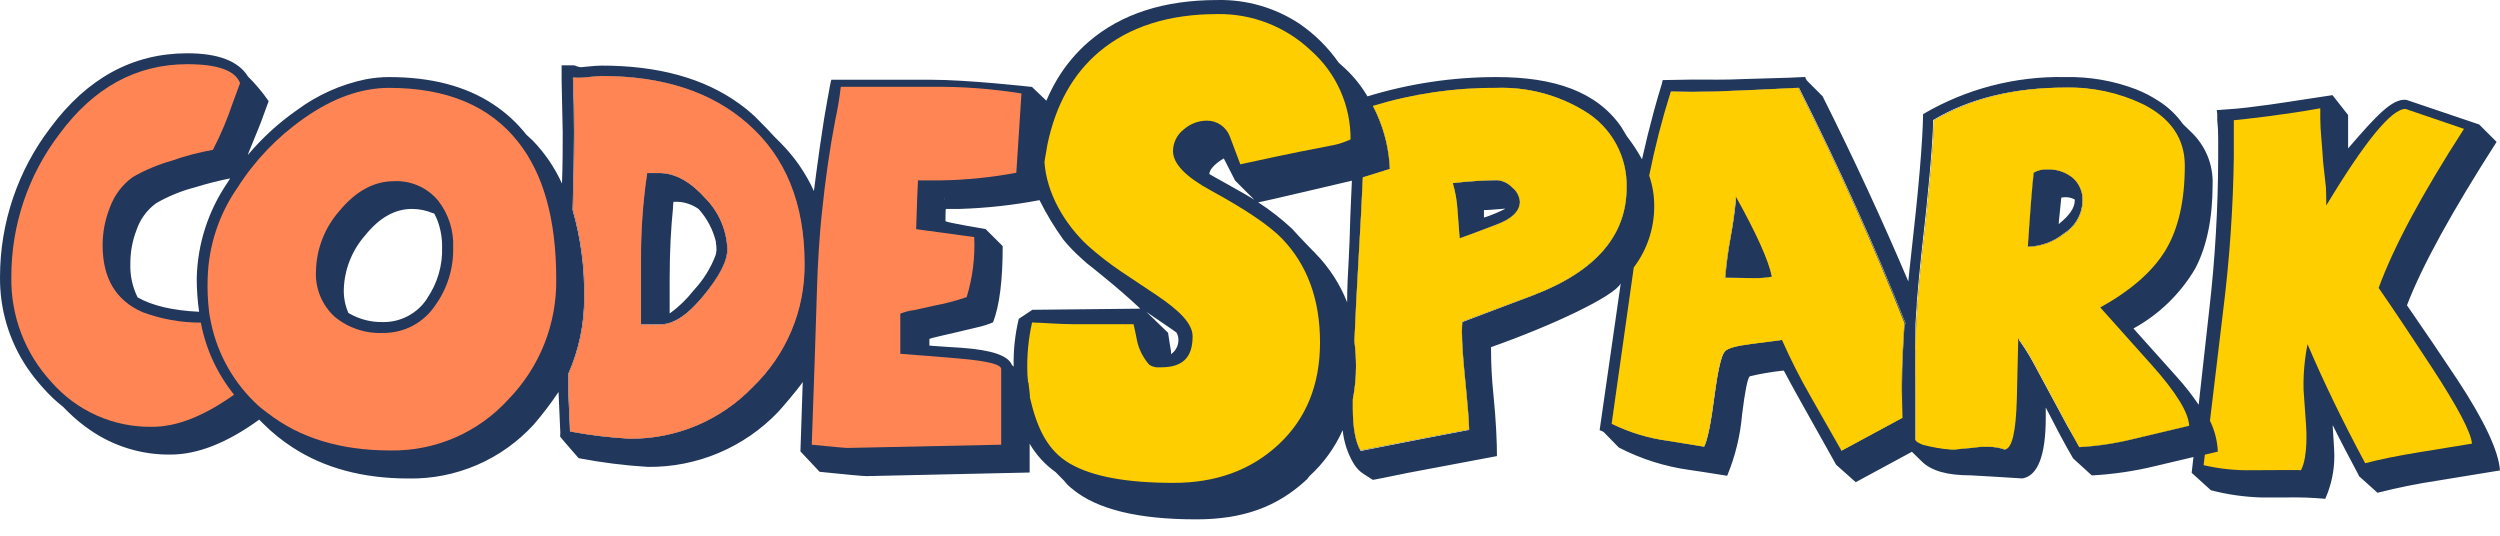
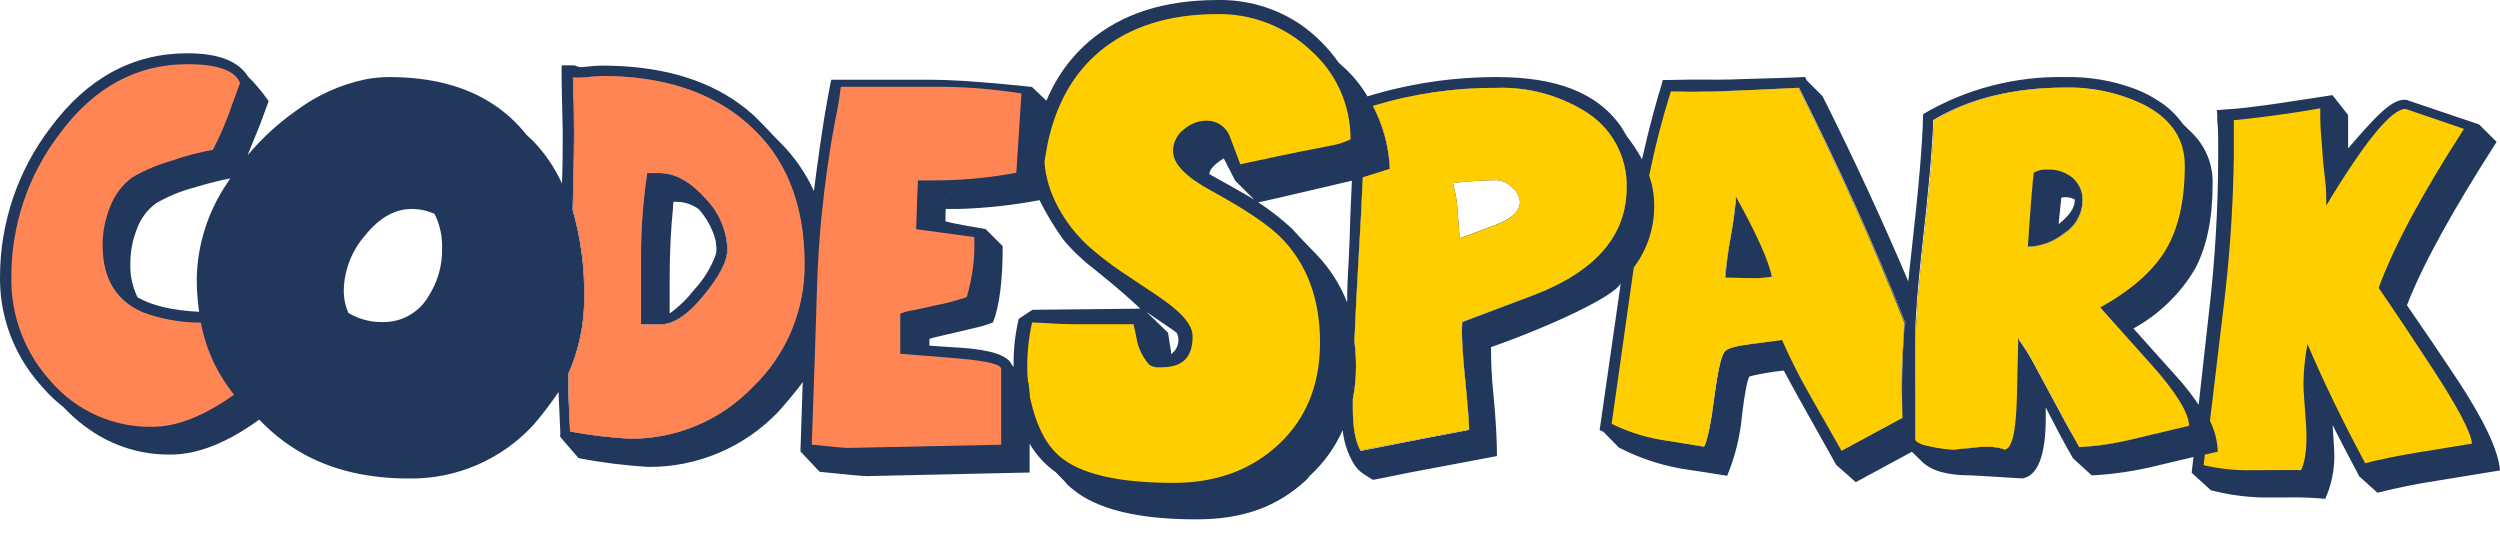
<svg xmlns="http://www.w3.org/2000/svg" fill="none" height="100%" overflow="visible" preserveAspectRatio="none" style="display: block;" viewBox="0 0 140 30" width="100%">
  <g id="codespark-logo">
    <g id="Vector">
</g>
    <g id="Vector_2">
</g>
    <g id="Vector_3">
</g>
    <g id="Vector_4">
</g>
    <g id="Vector_5">
</g>
    <g id="Vector_6">
</g>
    <g id="Vector_7">
</g>
    <g id="Vector_8">
</g>
    <g id="Vector_9">
</g>
    <path d="M31.364 24.455C31.362 24.465 31.359 24.465 31.364 24.455Z" fill="#21375B" id="Vector_10" />
    <path d="M31.443 24.65L31.415 24.617L31.443 24.65Z" fill="#21375B" id="Vector_11" />
    <path d="M59.763 27.095C59.811 27.139 59.864 27.183 59.912 27.224L59.771 27.099L59.763 27.095Z" fill="#21375B" id="Vector_12" />
    <g id="Vector_13">
</g>
    <g id="Vector_14">
</g>
    <g id="Vector_15">
</g>
    <g id="Vector_16">
</g>
    <g id="Vector_17">
</g>
    <g id="Vector_18">
</g>
    <g id="Vector_19">
</g>
    <g id="Vector_20">
</g>
    <g id="Vector_21">
</g>
    <g id="Vector_22">
</g>
    <g id="Vector_23">
</g>
    <g id="Vector_24">
</g>
    <path d="M137.615 21.264C136.762 19.975 135.821 18.586 134.79 17.095C135.63 14.9 137.303 11.851 139.81 7.947L138.834 6.971L134.754 5.591C133.975 5.506 133.108 6.438 131.494 8.311V6.442L130.618 5.328L128.467 5.655C128.467 5.655 125.965 6.059 124.775 6.119L124.137 6.168L124.166 6.39C124.166 6.503 124.166 6.616 124.166 6.721C124.203 7.066 124.221 7.414 124.218 7.762V8.799C124.212 11.666 124.044 14.53 123.714 17.378L123.125 22.668C122.753 22.116 122.342 21.591 121.894 21.098L119.473 18.395C120.907 17.61 122.102 16.451 122.931 15.041C123.582 13.809 123.907 12.23 123.907 10.304C123.923 9.767 123.827 9.233 123.624 8.736C123.421 8.24 123.116 7.791 122.729 7.419L122.245 6.947C121.873 6.423 121.402 5.979 120.857 5.639C120.675 5.522 120.481 5.409 120.276 5.3C120.07 5.191 119.836 5.09 119.61 4.998C118.35 4.519 117.01 4.287 115.663 4.316C112.866 4.256 110.107 4.974 107.694 6.39C107.667 7.974 107.443 10.597 107.024 14.258C106.963 14.771 106.915 15.267 106.866 15.76C105.416 12.343 103.816 8.886 102.064 5.389L101.189 4.513C101.144 4.452 101.11 4.384 101.088 4.312H101.044L100.184 4.352L97.71 4.425C96.585 4.477 95.725 4.457 95.128 4.457H94.724L93.11 4.485C93.11 4.529 93.082 4.602 93.07 4.647V4.671C92.909 5.191 92.751 5.732 92.602 6.285C92.373 7.127 92.157 8.005 91.952 8.92C91.703 8.466 91.418 8.033 91.101 7.625L90.786 7.1C89.41 5.123 87.033 4.316 83.809 4.316C81.358 4.314 78.921 4.679 76.578 5.397C76.247 4.835 75.84 4.321 75.367 3.872L74.964 3.505C74.371 2.656 73.63 1.92 72.776 1.334C71.413 0.431 69.807 -0.034 68.172 0.002C65.192 0.002 62.797 0.774 60.989 2.318C60.281 2.927 59.676 3.646 59.198 4.449C58.971 4.832 58.77 5.229 58.597 5.639L57.79 4.868C57.79 4.868 54.206 4.465 52.116 4.465H46.555C46.523 4.465 46.152 6.636 46.152 6.636C45.978 7.734 45.833 8.758 45.704 9.731C45.66 10.058 45.619 10.385 45.579 10.699C45.123 9.697 44.492 8.784 43.715 8.004L43.388 7.677C43.197 7.459 42.817 7.066 42.25 6.499C41.977 6.249 41.69 6.016 41.39 5.801C39.429 4.383 36.863 3.674 33.691 3.674C33.5 3.674 33.208 3.694 32.815 3.735L32.537 3.763C32.472 3.761 32.408 3.749 32.347 3.726C32.295 3.726 32.218 3.658 32.125 3.658H31.451C31.451 3.658 31.451 4.061 31.451 4.538L31.512 7.427C31.512 8.185 31.512 9.15 31.472 10.28C31.573 10.506 31.573 10.494 31.472 10.28C31.068 9.391 30.515 8.577 29.837 7.875L29.478 7.544C28.953 6.876 28.321 6.298 27.61 5.833C26.074 4.821 24.134 4.316 21.791 4.316C21.351 4.317 20.912 4.359 20.48 4.441C19.085 4.731 17.77 5.32 16.626 6.168C15.608 6.879 14.687 7.72 13.886 8.67C13.821 8.75 14.479 7.213 14.616 6.834L15.044 5.663C14.701 5.169 14.314 4.707 13.886 4.283C13.348 3.417 12.217 2.984 10.492 2.984C7.442 2.984 4.886 4.373 2.825 7.152C0.992 9.553 -0 12.489 0.001 15.509C-0.02 17.319 0.511 19.093 1.522 20.594C1.798 21.001 2.104 21.387 2.438 21.748C2.771 22.127 3.138 22.474 3.535 22.785L3.822 23.072C4.202 23.447 4.615 23.788 5.057 24.088C6.377 24.999 7.948 25.477 9.552 25.456C11.061 25.456 12.716 24.804 14.515 23.499L14.761 23.745C15.253 24.235 15.794 24.672 16.376 25.049C18.162 26.214 20.332 26.796 22.884 26.796C24.202 26.818 25.508 26.558 26.718 26.036C27.927 25.513 29.011 24.739 29.898 23.766C30.394 23.189 30.855 22.582 31.278 21.95C31.278 21.95 31.367 23.992 31.367 23.992C31.383 24.143 31.383 24.296 31.367 24.448C31.367 24.472 32.404 25.658 32.404 25.658C33.685 25.903 34.98 26.067 36.282 26.146C37.639 26.16 38.984 25.895 40.236 25.369C41.487 24.843 42.617 24.067 43.557 23.088C43.694 22.951 44.659 21.833 44.953 21.393L44.824 25.279L45.898 26.421C47.455 26.582 48.339 26.663 48.517 26.663L57.66 26.461V24.847C58.025 25.475 58.521 26.017 59.113 26.437L59.585 26.917L59.759 27.123C59.819 27.183 59.884 27.24 59.948 27.297L59.884 27.24L60.005 27.345L60.066 27.393L60.029 27.361L60.146 27.45L60.066 27.393C61.432 28.523 63.742 29.087 66.994 29.084C69.536 29.084 71.497 28.43 73.196 26.836L73.333 26.659C74.123 25.939 74.755 25.064 75.19 24.088C75.253 24.725 75.45 25.341 75.767 25.896C75.88 26.101 76.031 26.283 76.21 26.433C76.368 26.558 76.884 26.873 76.884 26.873C76.884 26.873 77.582 26.744 78.902 26.469L83.829 25.541C83.829 24.782 83.785 23.604 83.623 22.002C83.54 21.198 83.499 20.39 83.498 19.581V19.44C86.928 18.229 90.403 16.591 90.762 15.869L89.579 24.088C89.63 24.104 89.678 24.124 89.725 24.149L89.801 24.189L90.633 25.041L90.653 25.061C91.899 25.705 93.246 26.131 94.636 26.32L95.443 26.441C95.728 26.481 96.154 26.549 96.722 26.643C97.175 25.548 97.457 24.39 97.557 23.209C97.719 21.907 97.861 21.195 97.985 21.074C98.588 20.929 99.2 20.824 99.817 20.759H99.897C100.183 21.297 100.493 21.866 100.83 22.466L102.823 26.025L103.921 27.002L107.068 25.299L107.589 25.811C108.146 26.381 109.066 26.619 110.353 26.619C110.353 26.619 112.536 26.74 113.25 26.792C114.106 26.655 114.562 25.525 114.562 23.398V22.797C114.559 22.805 114.559 22.814 114.562 22.821C115.131 23.931 115.631 24.883 116.091 25.666L117.14 26.623C118.329 26.56 119.51 26.387 120.667 26.106L122.834 25.594L122.733 26.477L123.811 27.454C124.72 27.69 125.652 27.826 126.591 27.857C126.768 27.857 126.946 27.857 127.123 27.857H128.068C128.784 27.843 129.501 27.868 130.214 27.934C130.554 27.172 130.727 26.347 130.723 25.513C130.723 25.186 130.634 23.935 130.634 23.935V23.786V23.81C130.822 24.197 131.057 24.657 131.336 25.19L132.095 26.627V26.655L133.14 27.595C134.254 27.311 135.381 27.084 136.518 26.913L140 26.344C139.917 25.247 139.122 23.553 137.615 21.264ZM12.724 10.252C11.653 11.825 11.06 13.675 11.017 15.578C11.016 16.207 11.061 16.836 11.15 17.459C9.668 17.389 8.519 17.119 7.704 16.651C7.415 16.064 7.276 15.413 7.3 14.759C7.297 14.119 7.413 13.484 7.643 12.886C7.845 12.283 8.228 11.758 8.741 11.381C9.429 10.985 10.167 10.684 10.936 10.486C11.578 10.287 12.23 10.121 12.889 9.989C12.841 10.074 12.78 10.163 12.724 10.252ZM23.926 16.708C23.657 17.124 23.285 17.465 22.847 17.697C22.41 17.93 21.919 18.046 21.424 18.035C20.772 18.047 20.129 17.881 19.564 17.555L19.511 17.527C19.327 17.108 19.239 16.653 19.253 16.195C19.289 15.088 19.708 14.027 20.439 13.193C21.233 12.198 22.11 11.7 23.07 11.7C23.48 11.7 23.885 11.784 24.261 11.946H24.309C24.382 12.076 24.445 12.211 24.499 12.35C24.677 12.826 24.765 13.331 24.757 13.839C24.791 14.855 24.5 15.857 23.926 16.696V16.708ZM42.153 21.667C41.261 22.596 40.189 23.332 39.003 23.83C37.816 24.328 36.54 24.578 35.253 24.565C34.134 24.503 33.02 24.368 31.919 24.161C31.919 24.027 31.899 23.58 31.859 22.821C31.832 22.305 31.819 21.865 31.819 21.502C31.819 21.324 31.819 21.135 31.819 20.937C32.42 19.585 32.724 18.119 32.71 16.639C32.737 14.99 32.519 13.346 32.065 11.761C32.117 9.953 32.141 8.504 32.141 7.435C32.141 6.366 32.121 5.32 32.081 4.344C32.35 4.37 32.621 4.363 32.888 4.324C33.308 4.283 33.577 4.263 33.695 4.263C37.111 4.263 39.829 5.151 41.846 6.926C43.974 8.783 45.038 11.399 45.038 14.775C45.052 16.06 44.804 17.334 44.308 18.519C43.811 19.704 43.078 20.776 42.153 21.667ZM52.927 11.297C52.927 10.99 52.903 11.095 52.899 11.341C52.899 11.087 52.907 10.974 52.927 11.305V11.297ZM56.986 20.779C56.986 20.747 56.986 20.715 56.986 20.687C56.986 20.719 56.986 20.751 56.986 20.784V20.779ZM57.794 17.349L57.765 17.382L57.051 17.854C56.84 18.731 56.744 19.632 56.765 20.533L56.664 20.433C56.462 19.916 55.542 19.597 53.839 19.476C53.282 19.436 52.451 19.395 52.047 19.355V18.988C52.047 18.935 53.149 18.718 54.694 18.338C55.008 18.27 55.315 18.175 55.611 18.052C55.978 17.103 56.151 15.679 56.151 13.782L55.191 12.826C55.191 12.826 52.947 12.455 52.947 12.382C52.947 12.382 52.947 11.7 52.971 11.7H53.742C55.243 11.654 56.738 11.489 58.213 11.208C58.597 11.982 59.044 12.722 59.549 13.423C59.864 13.806 60.209 14.162 60.582 14.489L60.844 14.727C60.844 14.727 62.652 16.135 63.855 17.285L57.794 17.349ZM65.578 19.827V19.722C65.578 19.625 65.541 19.484 65.517 19.319L65.412 18.637L64.202 17.467C64.436 17.64 65.816 18.556 65.884 18.625C65.945 18.73 65.98 18.847 65.989 18.968C66.003 19.136 65.971 19.305 65.898 19.457C65.825 19.61 65.713 19.74 65.574 19.835L65.578 19.827ZM67.724 9.735C67.761 9.295 68.531 8.875 68.531 8.871L68.685 9.17L69.165 10.11L69.972 10.917L70.242 11.188C69.633 10.796 67.829 9.824 67.704 9.735H67.724ZM75.633 11.753C75.605 12.241 75.601 13.137 75.533 14.436C75.48 15.324 75.44 16.151 75.44 16.93C75.036 15.903 74.429 14.969 73.656 14.182C73.656 14.182 72.752 13.262 72.353 12.806C71.765 12.261 71.132 11.767 70.46 11.329C70.585 11.329 75.706 10.118 75.706 10.118L75.633 11.753ZM85.879 16.53L81.892 18.035C81.879 18.197 81.872 18.38 81.872 18.584C81.872 19.155 81.926 19.982 82.033 21.066C82.195 22.68 82.275 23.684 82.275 24.076L79.713 24.565L76.194 25.255C75.904 24.746 75.759 23.947 75.759 22.858C75.759 22.704 75.759 22.535 75.759 22.369C75.879 21.751 75.938 21.123 75.936 20.493C75.934 20.032 75.904 19.571 75.847 19.113C75.9 17.777 75.977 16.236 76.081 14.48C76.186 12.725 76.259 11.232 76.32 9.941L77.833 9.469C77.788 8.411 77.543 7.372 77.11 6.406C77.042 6.244 76.961 6.095 76.884 5.942C79.128 5.256 81.463 4.913 83.809 4.925C85.54 4.869 87.25 5.321 88.728 6.224C89.466 6.666 90.074 7.296 90.488 8.049C90.902 8.803 91.108 9.654 91.085 10.514C91.085 13.199 89.344 15.206 85.863 16.534L85.879 16.53ZM106.701 18.173L106.661 18.08C106.584 19.291 106.515 20.433 106.515 21.498V21.901V23.402L103.118 25.234L101.383 22.164C100.802 21.148 100.274 20.103 99.801 19.032C99.748 19.032 99.179 19.121 98.094 19.254C97.228 19.362 96.727 19.504 96.593 19.682C96.402 19.886 96.212 20.693 96.024 22.103C95.819 23.688 95.623 24.656 95.434 25.009L93.417 24.682C92.321 24.537 91.257 24.214 90.265 23.725L91.52 14.977C92.27 13.984 92.673 12.771 92.666 11.527C92.667 10.95 92.571 10.377 92.384 9.832C92.702 8.241 93.106 6.669 93.594 5.123L94.753 5.143C95.065 5.143 95.491 5.136 96.032 5.123L97.759 5.062L100.749 4.921C103.025 9.443 105.009 13.829 106.701 18.08V18.12V18.173ZM116.454 25.033L115.788 23.883C115.449 23.245 114.792 22.025 113.815 20.223C113.573 19.786 113.303 19.366 113.008 18.964C112.995 19.561 112.968 20.699 112.927 22.378C112.875 24.222 112.649 25.122 112.258 25.174C111.976 25.076 111.68 25.025 111.382 25.025H110.978C110.801 25.025 110.539 25.085 110.171 25.105C109.804 25.125 109.554 25.162 109.364 25.162C108.666 25.162 107.266 24.758 107.266 24.637V18.132C107.286 17.781 107.31 17.426 107.339 17.059V16.966C107.407 16.115 107.488 15.227 107.589 14.303C108.008 10.631 108.232 8.103 108.259 6.721C110.279 5.515 112.732 4.913 115.619 4.913C117.122 4.877 118.613 5.198 119.969 5.849C121.527 6.635 122.305 7.779 122.305 9.283C122.305 11.25 121.95 12.822 121.24 14C120.53 15.179 119.307 16.255 117.572 17.229L120.457 20.457C121.802 21.974 122.5 23.105 122.552 23.85L119.481 24.581C118.482 24.828 117.462 24.982 116.434 25.041L116.454 25.033Z" fill="#21375B" id="Vector_25" />
    <path d="M88.732 6.225C87.254 5.321 85.544 4.87 83.813 4.926C81.466 4.91 79.13 5.248 76.884 5.93C76.961 6.084 77.041 6.233 77.11 6.394C77.543 7.36 77.788 8.4 77.832 9.457L76.319 9.929C76.263 11.218 76.183 12.731 76.081 14.469C75.98 16.224 75.903 17.762 75.847 19.101C75.904 19.559 75.934 20.02 75.936 20.482C75.938 21.111 75.878 21.74 75.758 22.358C75.758 22.523 75.758 22.693 75.758 22.846C75.758 23.944 75.901 24.736 76.186 25.223L79.705 24.533L82.267 24.045C82.267 23.665 82.186 22.662 82.025 21.034C81.917 19.958 81.864 19.131 81.864 18.553C81.864 18.348 81.87 18.165 81.884 18.004L85.867 16.519C89.35 15.19 91.092 13.184 91.092 10.502C91.113 9.644 90.906 8.796 90.491 8.044C90.076 7.292 89.469 6.665 88.732 6.225ZM83.76 12.588C82.587 13.035 81.915 13.285 81.743 13.339L81.621 11.753C81.591 11.243 81.503 10.738 81.359 10.248C82.184 10.151 83.014 10.097 83.845 10.087C84.161 10.114 84.456 10.258 84.672 10.49C84.799 10.586 84.904 10.707 84.98 10.846C85.057 10.985 85.103 11.139 85.116 11.297C85.121 11.819 84.669 12.25 83.76 12.588Z" fill="#21375B" id="Vector_26" />
    <path d="M120.501 20.462L117.616 17.233C119.351 16.27 120.574 15.194 121.284 14.005C121.994 12.816 122.349 11.244 122.349 9.288C122.349 7.784 121.57 6.639 120.013 5.854C118.657 5.203 117.166 4.882 115.663 4.918C112.787 4.918 110.333 5.526 108.302 6.742C108.275 8.124 108.052 10.652 107.633 14.324C107.532 15.248 107.451 16.136 107.382 16.987V17.08C107.354 17.443 107.33 17.802 107.31 18.153V24.638C107.31 24.751 108.71 25.163 109.408 25.163C109.586 25.163 109.848 25.126 110.215 25.106C110.582 25.086 110.832 25.026 111.022 25.026H111.426C111.724 25.026 112.02 25.076 112.301 25.175C112.705 25.122 112.919 24.222 112.971 22.378C113.012 20.697 113.038 19.559 113.052 18.965C113.347 19.367 113.617 19.787 113.859 20.224C114.835 22.026 115.493 23.246 115.832 23.884L116.462 25.042C117.504 24.983 118.539 24.826 119.553 24.573L122.624 23.843C122.564 23.098 121.857 21.971 120.501 20.462ZM115.582 13.089C115.008 13.548 114.299 13.804 113.564 13.819C113.712 11.719 113.828 10.336 113.911 9.671C114.144 9.535 114.413 9.472 114.682 9.49C115.194 9.474 115.694 9.645 116.09 9.97C116.275 10.134 116.421 10.338 116.516 10.567C116.611 10.795 116.653 11.042 116.639 11.289C116.624 11.653 116.52 12.008 116.335 12.321C116.151 12.635 115.892 12.899 115.582 13.089Z" fill="#21375B" id="Vector_27" />
    <path d="M37.511 15.527C37.511 15.489 37.511 15.446 37.511 15.408C37.511 15.454 37.511 15.493 37.511 15.527Z" fill="#21375B" id="Vector_28" />
    <path d="M41.867 6.919C39.847 5.143 37.13 4.256 33.716 4.256C33.595 4.256 33.326 4.276 32.909 4.316C32.642 4.355 32.371 4.362 32.102 4.336C32.142 5.313 32.162 6.343 32.162 7.427C32.162 8.497 32.134 9.945 32.086 11.753C32.54 13.339 32.758 14.983 32.731 16.632C32.745 18.112 32.441 19.577 31.84 20.929C31.84 21.127 31.84 21.333 31.84 21.494C31.84 21.86 31.853 22.3 31.88 22.814C31.92 23.573 31.94 24.019 31.94 24.154C33.041 24.361 34.155 24.496 35.273 24.557C36.558 24.57 37.832 24.32 39.017 23.822C40.201 23.325 41.271 22.59 42.162 21.664C43.09 20.772 43.826 19.7 44.325 18.514C44.823 17.327 45.073 16.051 45.059 14.764C45.059 11.39 43.995 8.775 41.867 6.919ZM39.381 16.604C38.469 17.713 37.675 18.177 36.992 18.177H35.899V14.562C35.89 12.929 36.006 11.298 36.246 9.683H36.936C37.844 9.683 38.708 10.184 39.527 11.112C40.264 11.873 40.694 12.878 40.737 13.936C40.741 14.618 40.293 15.474 39.381 16.584V16.604Z" fill="#21375B" id="Vector_29" />
    <path d="M36.916 9.69H36.226C35.989 11.303 35.876 12.933 35.887 14.564V18.16H36.993C37.675 18.16 38.47 17.695 39.382 16.586C40.294 15.476 40.729 14.621 40.729 13.931C40.687 12.872 40.256 11.867 39.519 11.106C38.688 10.19 37.824 9.69 36.916 9.69ZM37.501 15.533C37.501 15.492 37.501 15.456 37.501 15.416C37.501 15.456 37.501 15.5 37.501 15.541V15.533ZM40.088 13.596C40.111 13.718 40.123 13.842 40.124 13.967C40.121 14.073 40.105 14.179 40.076 14.282C39.799 15.019 39.378 15.694 38.837 16.267C38.455 16.758 38.006 17.191 37.501 17.554V15.581C37.501 13.967 37.586 12.688 37.683 11.703C37.683 11.59 37.707 11.3 37.719 11.3H37.941C38.364 11.318 38.774 11.458 39.119 11.703C39.597 12.229 39.933 12.868 40.096 13.559L40.088 13.596Z" fill="#21375B" id="Vector_30" />
    <path d="M100.718 4.921L97.728 5.062L96.013 5.119C95.475 5.132 95.048 5.139 94.734 5.139L93.564 5.119C93.075 6.665 92.671 8.237 92.353 9.828C92.54 10.373 92.636 10.946 92.635 11.523C92.642 12.767 92.239 13.979 91.489 14.973L90.234 23.721C91.226 24.21 92.29 24.533 93.386 24.678L95.404 25.004C95.595 24.652 95.791 23.683 95.993 22.099C96.184 20.689 96.373 19.882 96.562 19.678C96.696 19.503 97.197 19.36 98.063 19.25C99.148 19.117 99.713 19.04 99.77 19.028C100.243 20.099 100.771 21.144 101.352 22.16L103.087 25.23L106.505 23.402V21.901V21.498C106.505 20.433 106.573 19.291 106.65 18.08L106.69 18.173V18.12V18.08C104.985 13.829 102.994 9.443 100.718 4.921ZM98.297 15.574L96.61 15.554C96.668 14.79 96.766 14.031 96.905 13.278C97.043 12.525 97.141 11.765 97.199 11.002C98.364 13.09 99.037 14.587 99.217 15.493C98.915 15.55 98.608 15.576 98.301 15.574H98.297Z" fill="#21375B" id="Vector_31" />
    <path d="M96.918 13.278C96.78 14.031 96.681 14.791 96.623 15.554L98.31 15.574C98.624 15.578 98.938 15.551 99.246 15.494C99.055 14.587 98.383 13.09 97.229 11.002C97.165 11.766 97.061 12.526 96.918 13.278Z" fill="#21375B" id="Vector_32" />
-     <path d="M83.836 10.094C83.005 10.104 82.175 10.158 81.35 10.255C81.493 10.746 81.581 11.251 81.612 11.761L81.733 13.347C81.908 13.293 82.581 13.043 83.751 12.596C84.663 12.257 85.119 11.823 85.119 11.293C85.106 11.134 85.06 10.981 84.984 10.842C84.907 10.702 84.802 10.581 84.675 10.485C84.454 10.255 84.155 10.115 83.836 10.094ZM83.101 12.185V12.144V11.987C83.101 11.987 83.101 11.987 83.101 11.959C83.101 11.959 83.101 11.934 83.101 11.922C83.101 11.91 83.101 11.886 83.101 11.87C83.104 11.835 83.104 11.8 83.101 11.765C83.36 11.765 83.739 11.725 84.231 11.688H84.304C83.918 11.887 83.515 12.053 83.101 12.185Z" fill="#21375B" id="Vector_33" />
    <path d="M114.661 9.483C114.392 9.465 114.124 9.529 113.89 9.665C113.81 10.329 113.694 11.712 113.543 13.813C114.278 13.797 114.987 13.541 115.561 13.082C115.872 12.891 116.132 12.627 116.316 12.311C116.501 11.996 116.605 11.64 116.618 11.275C116.634 11.03 116.594 10.784 116.501 10.556C116.409 10.329 116.267 10.125 116.086 9.959C115.685 9.632 115.178 9.462 114.661 9.483ZM116.187 11.23C116.187 11.662 115.852 12.078 115.38 12.473L115.287 12.554C115.287 12.425 115.311 12.259 115.331 12.074C115.351 11.888 115.412 11.267 115.432 11.069C115.688 11.012 115.955 11.048 116.187 11.17V11.23Z" fill="#21375B" id="Vector_34" />
    <g id="Vector_35">
</g>
    <path d="M8.536 23.901C9.902 23.901 11.426 23.301 13.108 22.101C12.163 20.931 11.523 19.544 11.247 18.066C10.133 18.069 9.027 17.871 7.983 17.481C6.492 16.83 5.747 15.583 5.747 13.74C5.745 13.016 5.882 12.298 6.151 11.626C6.397 10.941 6.842 10.347 7.43 9.919C8.115 9.526 8.845 9.218 9.605 9.003C10.358 8.735 11.133 8.531 11.921 8.393C12.363 7.543 12.736 6.659 13.039 5.75L13.443 4.653C13.174 3.948 12.19 3.595 10.493 3.595C7.633 3.595 5.242 4.903 3.318 7.518C1.572 9.815 0.629 12.622 0.635 15.508C0.595 17.681 1.396 19.786 2.87 21.383C3.573 22.191 4.445 22.835 5.424 23.27C6.402 23.705 7.465 23.921 8.536 23.901Z" fill="#FF8654" id="Vector_36" />
-     <path d="M31.924 24.162C33.025 24.369 34.139 24.504 35.257 24.565C36.545 24.579 37.822 24.33 39.01 23.831C40.197 23.333 41.27 22.597 42.162 21.668C43.09 20.776 43.826 19.704 44.325 18.518C44.823 17.331 45.073 16.055 45.059 14.768C45.059 11.391 43.995 8.775 41.867 6.919C39.847 5.143 37.13 4.256 33.716 4.256C33.595 4.256 33.326 4.276 32.909 4.316C32.642 4.355 32.371 4.362 32.102 4.336C32.142 5.313 32.162 6.343 32.162 7.427C32.162 8.497 32.134 9.945 32.086 11.753C32.54 13.339 32.758 14.983 32.731 16.632C32.745 18.112 32.441 19.577 31.84 20.929C31.84 21.127 31.84 21.333 31.84 21.494C31.84 21.86 31.853 22.3 31.88 22.814C31.909 23.575 31.924 24.024 31.924 24.162ZM35.899 15.663V14.566C35.89 12.933 36.006 11.302 36.246 9.687H36.936C37.844 9.687 38.708 10.212 39.527 11.14C40.265 11.9 40.696 12.906 40.737 13.965C40.737 14.655 40.281 15.478 39.369 16.591C38.457 17.705 37.662 18.181 36.98 18.181H35.899V15.663Z" fill="#FF8654" id="Vector_37" />
+     <path d="M31.924 24.162C33.025 24.369 34.139 24.504 35.257 24.565C36.545 24.579 37.822 24.33 39.01 23.831C40.197 23.333 41.27 22.597 42.162 21.668C43.09 20.776 43.826 19.704 44.325 18.518C44.823 17.331 45.073 16.055 45.059 14.768C45.059 11.391 43.995 8.775 41.867 6.919C39.847 5.143 37.13 4.256 33.716 4.256C33.595 4.256 33.326 4.276 32.909 4.316C32.642 4.355 32.371 4.362 32.102 4.336C32.142 5.313 32.162 6.343 32.162 7.427C32.162 8.497 32.134 9.945 32.086 11.753C32.54 13.339 32.758 14.983 32.731 16.632C32.745 18.112 32.441 19.577 31.84 20.929C31.84 21.127 31.84 21.333 31.84 21.494C31.84 21.86 31.853 22.3 31.88 22.814C31.909 23.575 31.924 24.024 31.924 24.162M35.899 15.663V14.566C35.89 12.933 36.006 11.302 36.246 9.687H36.936C37.844 9.687 38.708 10.212 39.527 11.14C40.265 11.9 40.696 12.906 40.737 13.965C40.737 14.655 40.281 15.478 39.369 16.591C38.457 17.705 37.662 18.181 36.98 18.181H35.899V15.663Z" fill="#FF8654" id="Vector_37" />
    <path d="M56.067 24.903V20.666C56.067 20.407 55.296 20.214 53.71 20.077C52.233 19.956 51.224 19.867 50.417 19.814V17.567C50.666 17.464 50.928 17.396 51.196 17.365L52.286 17.123C52.912 17.005 53.53 16.843 54.134 16.639C54.466 15.55 54.609 14.414 54.557 13.277L51.305 12.833C51.346 11.59 51.378 10.505 51.406 10.101H52.705C54.118 10.078 55.526 9.935 56.914 9.674L57.201 5.235C55.534 4.967 53.848 4.841 52.161 4.86H47.084C47.015 5.478 46.912 6.092 46.778 6.7C46.451 8.399 46.209 10.146 46.035 11.845C45.882 13.176 45.789 14.964 45.761 15.88L45.619 20.286L45.458 24.903C46.669 25.024 47.318 25.084 47.476 25.084L56.067 24.903ZM46.786 15.787C46.786 15.787 46.786 15.767 46.786 15.755C46.786 15.743 46.786 15.755 46.786 15.779V15.787Z" fill="#FF8654" id="Vector_38" />
-     <path d="M11.63 15.574C11.607 16.187 11.631 16.801 11.703 17.41C11.703 17.503 11.791 17.967 11.816 18.072C12.189 19.866 13.121 21.497 14.479 22.729C14.624 22.862 14.79 22.979 14.943 23.096L15.003 23.14C16.783 24.524 19.071 25.226 21.863 25.226C23.105 25.246 24.337 25.001 25.477 24.507C26.617 24.013 27.639 23.281 28.473 22.361C29.341 21.468 30.025 20.413 30.484 19.255C30.943 18.097 31.169 16.86 31.148 15.614C31.148 12.295 30.437 9.739 29.014 7.947C27.427 5.93 25.02 4.921 21.795 4.921C20.221 4.921 18.628 5.49 17.017 6.628C15.533 7.665 14.268 8.986 13.296 10.514C12.26 12.002 11.681 13.761 11.63 15.574ZM18.99 11.833C19.913 10.709 20.937 10.147 22.061 10.147C22.532 10.123 23.001 10.211 23.432 10.401C23.863 10.592 24.243 10.88 24.543 11.244C25.123 11.992 25.419 12.921 25.378 13.867C25.403 15.033 25.046 16.175 24.361 17.119C24.039 17.597 23.602 17.986 23.092 18.253C22.581 18.519 22.012 18.654 21.436 18.645C20.452 18.688 19.487 18.361 18.732 17.729C18.38 17.405 18.105 17.007 17.925 16.564C17.746 16.121 17.667 15.644 17.695 15.166C17.723 13.938 18.181 12.758 18.99 11.833Z" fill="#FF8654" id="Vector_39" />
    <g id="Vector_40">
</g>
    <g id="Vector_41">
</g>
    <path d="M90.252 23.732C91.243 24.22 92.308 24.543 93.404 24.688L95.421 25.015C95.612 24.662 95.809 23.694 96.011 22.109C96.202 20.7 96.391 19.893 96.58 19.688C96.714 19.513 97.216 19.371 98.085 19.261C99.161 19.126 99.73 19.052 99.792 19.038C100.266 20.109 100.795 21.154 101.378 22.17L103.125 25.241L106.539 23.397L106.498 21.895V21.492C106.498 20.427 106.567 19.285 106.644 18.074C104.953 13.821 102.984 9.435 100.708 4.915L97.726 5.056L96.015 5.125C95.474 5.125 95.046 5.145 94.736 5.145L93.565 5.125C93.077 6.672 92.673 8.244 92.355 9.834C92.542 10.379 92.638 10.952 92.637 11.529C92.644 12.774 92.241 13.986 91.491 14.979L90.252 23.732ZM96.91 13.28C97.048 12.527 97.147 11.768 97.205 11.004C98.37 13.092 99.043 14.589 99.223 15.496C98.914 15.553 98.6 15.58 98.287 15.576L96.6 15.556C96.663 14.793 96.767 14.033 96.91 13.28Z" fill="#FFCE00" id="Vector_42" />
    <path d="M130.637 23.968V23.838V23.814V23.968Z" fill="#FFCE00" id="Vector_43" />
    <path d="M128.855 26.332C129.258 25.57 129.153 24.02 129.141 23.83L129 21.837C128.979 20.977 129.054 20.118 129.222 19.275C130.118 21.376 131.194 23.598 132.45 25.941C133.276 25.723 134.273 25.52 135.44 25.331L138.431 24.843C138.377 24.206 137.618 22.769 136.155 20.534C135.03 18.812 134.047 17.342 133.205 16.123C134.044 13.82 135.637 10.852 137.983 7.217L134.71 6.099C133.924 6.099 132.445 7.902 130.271 11.507C130.271 11.074 130.265 10.735 130.251 10.49L130.094 9.065C130.041 8.117 129.936 7.302 129.936 6.644V6.063C127.919 6.43 125.901 6.652 125.094 6.733V8.787C125.054 11.676 124.853 14.56 124.493 17.426L123.758 23.564C124.023 24.103 124.173 24.691 124.198 25.291L123.472 25.461L123.403 26.05C124.289 26.256 125.197 26.351 126.107 26.332C127.872 26.319 128.788 26.319 128.855 26.332Z" fill="#FFCE00" id="Vector_44" />
    <path d="M79.705 24.539L82.267 24.051C82.267 23.672 82.186 22.668 82.025 21.041C81.917 19.965 81.864 19.137 81.864 18.559C81.864 18.355 81.87 18.172 81.884 18.01L85.867 16.525C89.35 15.196 91.092 13.191 91.092 10.509C91.116 9.649 90.91 8.798 90.496 8.044C90.082 7.29 89.474 6.66 88.736 6.219C87.258 5.315 85.548 4.864 83.817 4.92C81.468 4.905 79.131 5.245 76.884 5.929C76.961 6.082 77.041 6.231 77.11 6.393C77.543 7.359 77.788 8.398 77.832 9.455L76.319 9.928C76.263 11.216 76.183 12.729 76.081 14.467C75.98 16.223 75.903 17.76 75.847 19.1C75.904 19.558 75.934 20.018 75.936 20.48C75.938 21.11 75.878 21.738 75.758 22.356C75.758 22.522 75.758 22.691 75.758 22.844C75.758 23.942 75.901 24.734 76.186 25.221L79.705 24.539ZM83.841 10.085C84.157 10.113 84.452 10.256 84.668 10.488C84.795 10.584 84.9 10.705 84.976 10.845C85.053 10.983 85.099 11.137 85.112 11.296C85.112 11.834 84.661 12.267 83.76 12.595C82.587 13.041 81.915 13.292 81.743 13.345L81.621 11.759C81.591 11.25 81.503 10.745 81.359 10.254C82.183 10.155 83.011 10.098 83.841 10.085Z" fill="#FFCE00" id="Vector_45" />
    <path d="M107.281 19.573C107.253 20.381 107.281 21.159 107.281 21.89V24.634C107.281 24.739 107.483 24.827 107.664 24.904C108.225 25.057 108.8 25.15 109.379 25.183C109.557 25.183 109.819 25.122 110.186 25.102C110.554 25.082 110.804 25.021 110.993 25.021H111.397C111.695 25.022 111.991 25.072 112.273 25.17C112.676 25.118 112.89 24.194 112.943 22.346C112.983 20.667 113.011 19.521 113.023 18.944C113.319 19.349 113.588 19.772 113.83 20.211C114.807 22.014 115.465 23.235 115.804 23.875L116.433 25.037C117.476 24.979 118.511 24.822 119.524 24.569L122.595 23.839C122.555 23.094 121.856 21.962 120.501 20.445L117.615 17.217C119.351 16.254 120.573 15.178 121.283 13.989C121.994 12.8 122.349 11.227 122.349 9.271C122.349 7.768 121.57 6.623 120.012 5.837C118.656 5.187 117.166 4.866 115.662 4.901C112.784 4.909 110.329 5.523 108.298 6.741C108.271 8.124 108.048 10.652 107.628 14.324C107.527 15.248 107.446 16.135 107.378 16.987V17.08V17.112C107.313 17.955 107.285 18.762 107.257 19.533L107.281 19.573ZM113.887 9.671C114.12 9.535 114.388 9.472 114.657 9.489C115.176 9.469 115.685 9.64 116.086 9.97C116.271 10.134 116.416 10.338 116.511 10.566C116.606 10.795 116.649 11.042 116.635 11.289C116.621 11.654 116.517 12.01 116.333 12.325C116.148 12.641 115.889 12.906 115.578 13.097C115.003 13.555 114.294 13.812 113.56 13.827C113.697 11.721 113.806 10.335 113.887 9.671Z" fill="#FFCE00" id="Vector_46" />
    <path d="M59.772 27.07L59.594 26.892L59.719 27.021L59.772 27.07Z" fill="#FFCE00" id="Vector_47" />
    <path d="M57.598 21.441C57.618 21.731 57.678 22.009 57.678 22.276C58.082 24.003 58.667 25.238 59.918 25.964C61.169 26.69 63.094 27.041 65.721 27.041C68.104 27.041 70.067 26.322 71.608 24.883C73.15 23.443 73.921 21.54 73.921 19.173C73.921 16.77 73.21 14.832 71.79 13.358C71.072 12.621 69.748 11.726 67.819 10.674C66.399 9.902 65.689 9.167 65.689 8.467C65.688 8.233 65.742 8.003 65.845 7.793C65.947 7.583 66.097 7.4 66.282 7.257C66.641 6.936 67.104 6.759 67.585 6.756C67.861 6.755 68.131 6.837 68.359 6.992C68.587 7.147 68.763 7.367 68.864 7.624L69.457 9.202C75.482 7.882 74.49 8.273 75.579 7.83V7.789C75.589 7.79 75.599 7.793 75.608 7.798C75.617 7.803 75.625 7.809 75.631 7.817C75.639 6.87 75.442 5.931 75.054 5.066C74.666 4.201 74.097 3.43 73.384 2.806C71.98 1.486 70.118 0.762 68.19 0.788C65.438 0.788 63.224 1.494 61.548 2.907C60.088 4.139 59.124 5.862 58.659 8.076C58.627 8.237 58.603 8.407 58.574 8.572C58.546 8.737 58.51 8.903 58.49 9.076C58.607 10.812 59.607 12.535 60.911 13.749C61.506 14.279 62.136 14.768 62.795 15.214C63.444 15.653 64.101 16.091 64.769 16.53C66.1 17.425 66.786 18.144 66.786 18.838C66.786 20.048 66.197 20.569 65.023 20.569H64.76C64.617 20.552 64.478 20.503 64.357 20.424C64.059 20.085 63.84 19.683 63.715 19.249C63.663 19.076 63.582 18.559 63.477 18.156H60.217C59.268 18.156 58.461 18.075 57.796 18.059C57.587 18.985 57.499 19.935 57.533 20.884C57.533 21.073 57.562 21.231 57.574 21.412L57.598 21.441Z" fill="#FFCE00" id="Vector_48" />
    <path d="M75.568 7.861L75.618 7.81L75.568 7.83V7.861Z" fill="#FFCE00" id="Vector_49" />
    <path d="M75.568 7.833L75.618 7.813C75.612 7.806 75.604 7.799 75.596 7.795C75.587 7.79 75.577 7.787 75.568 7.786V7.833Z" fill="#FFCE00" id="Vector_50" />
  </g>
</svg>